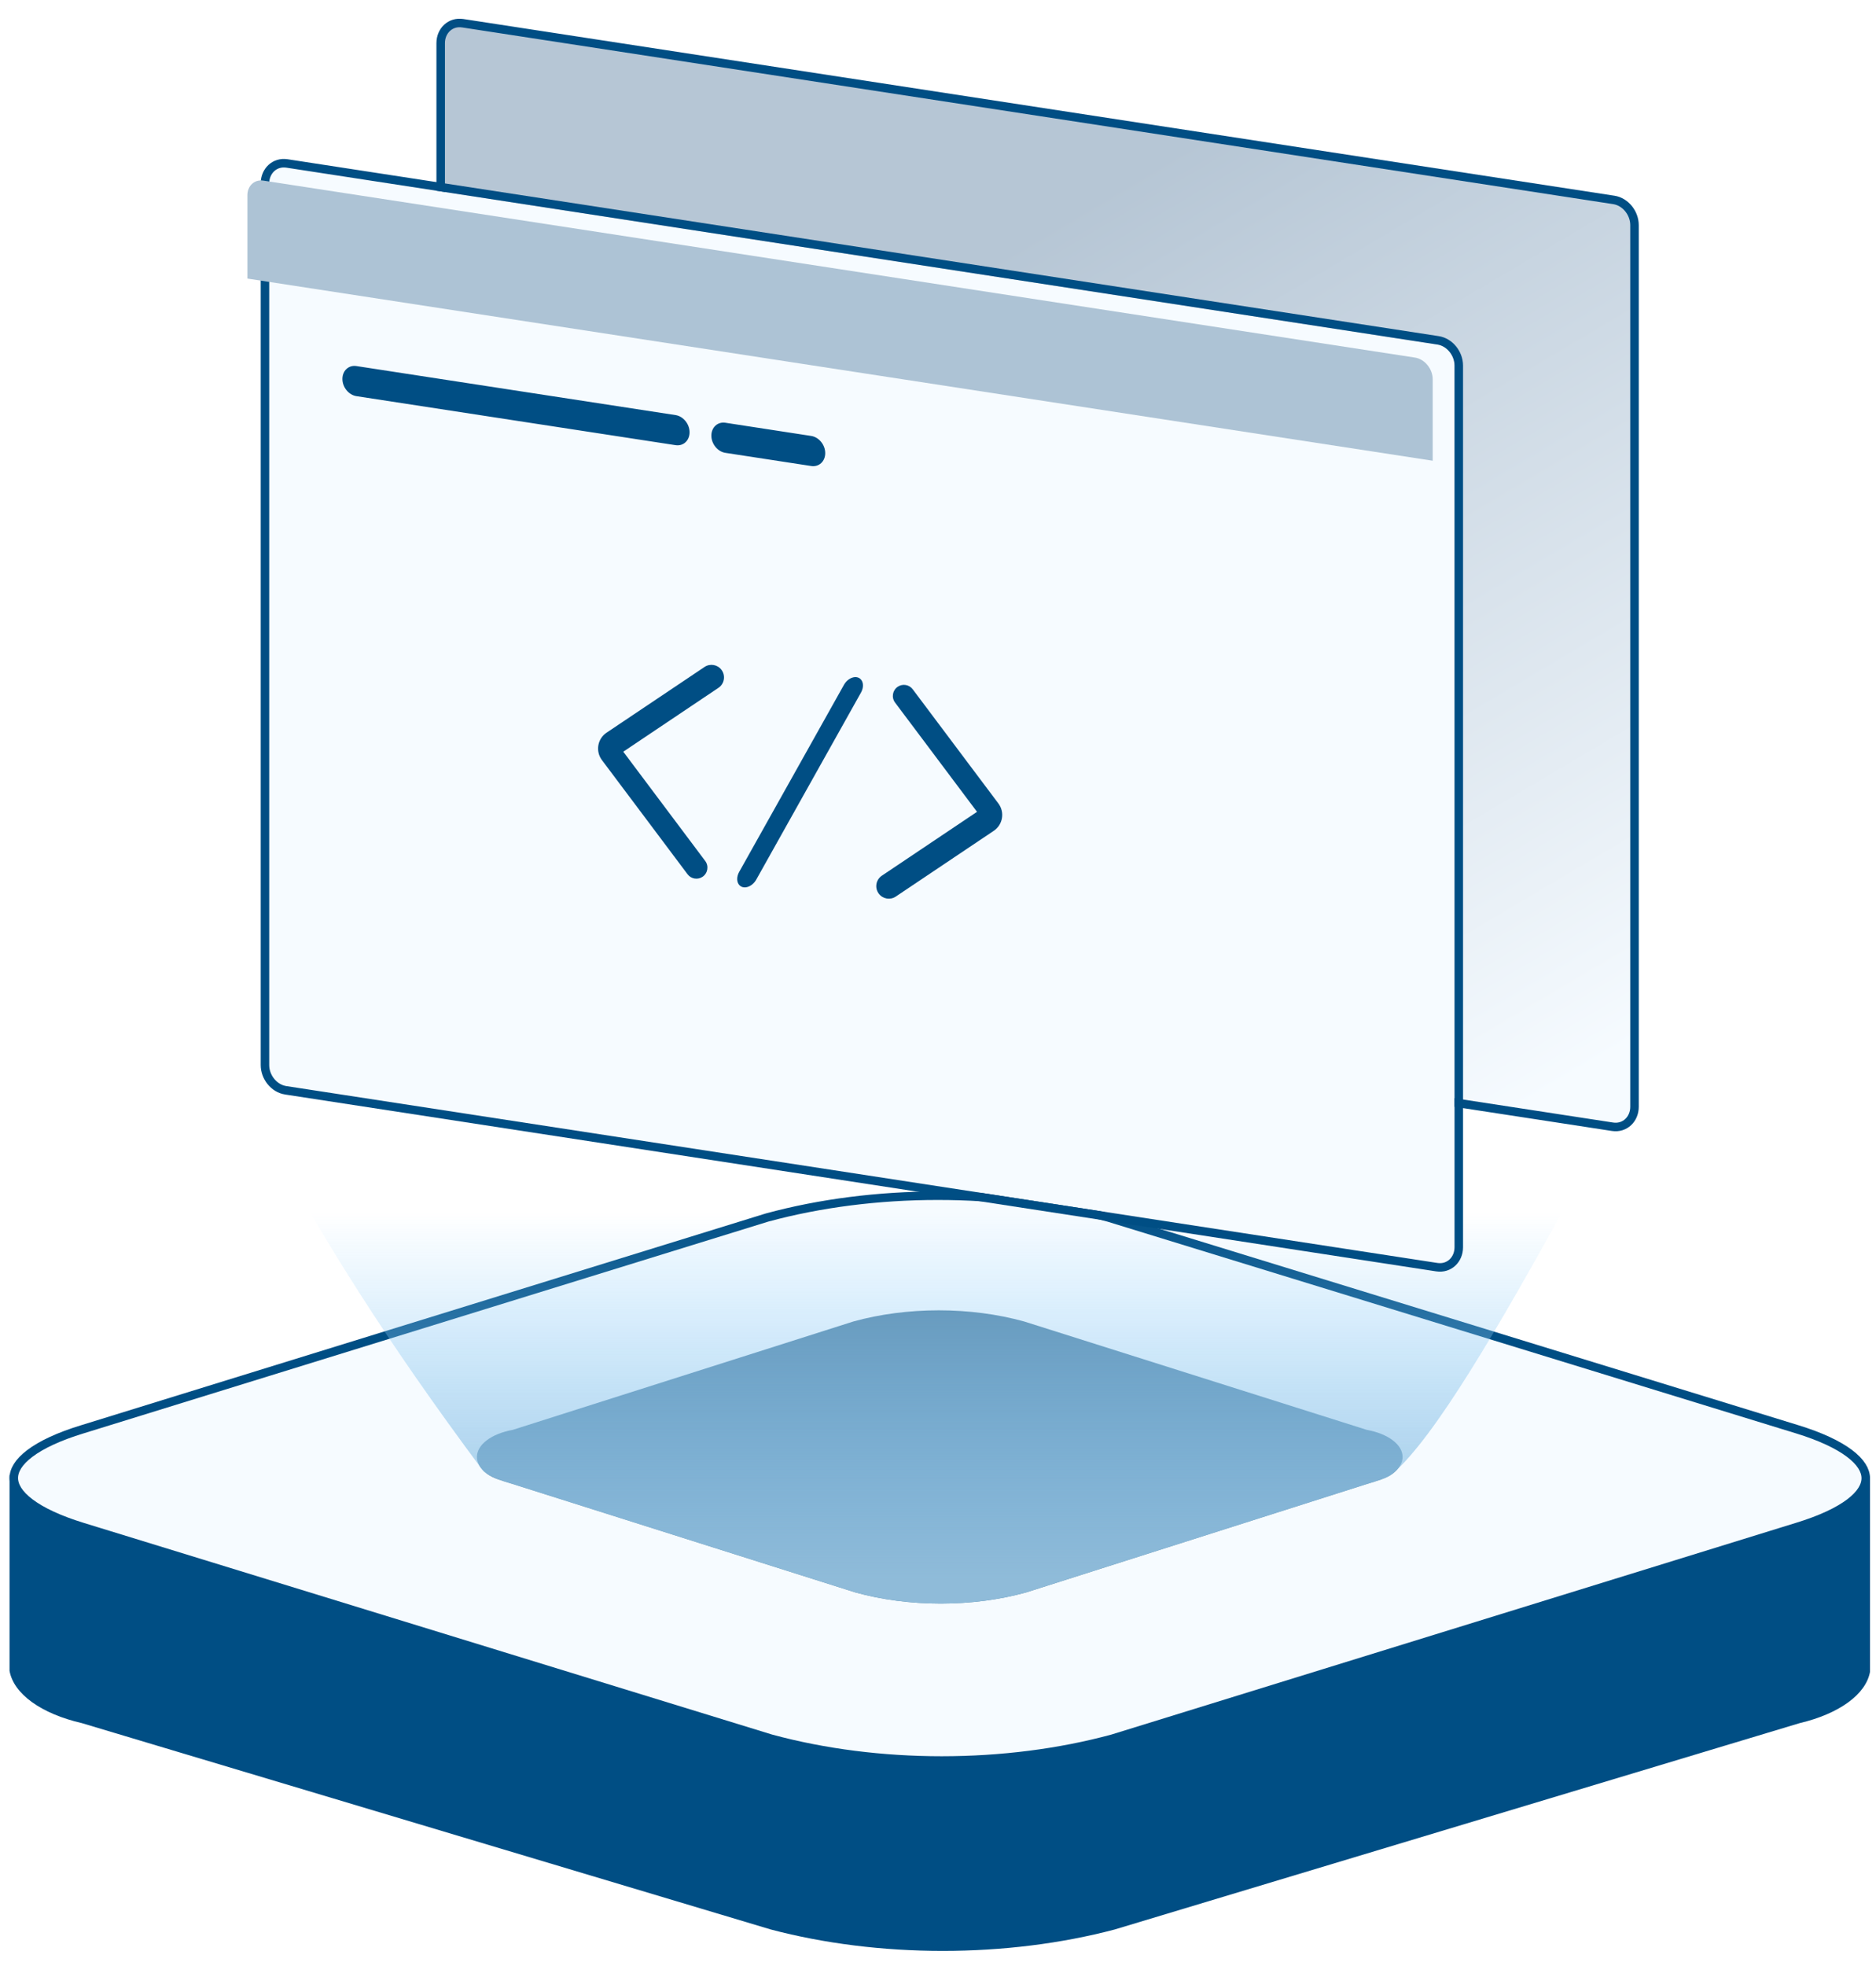
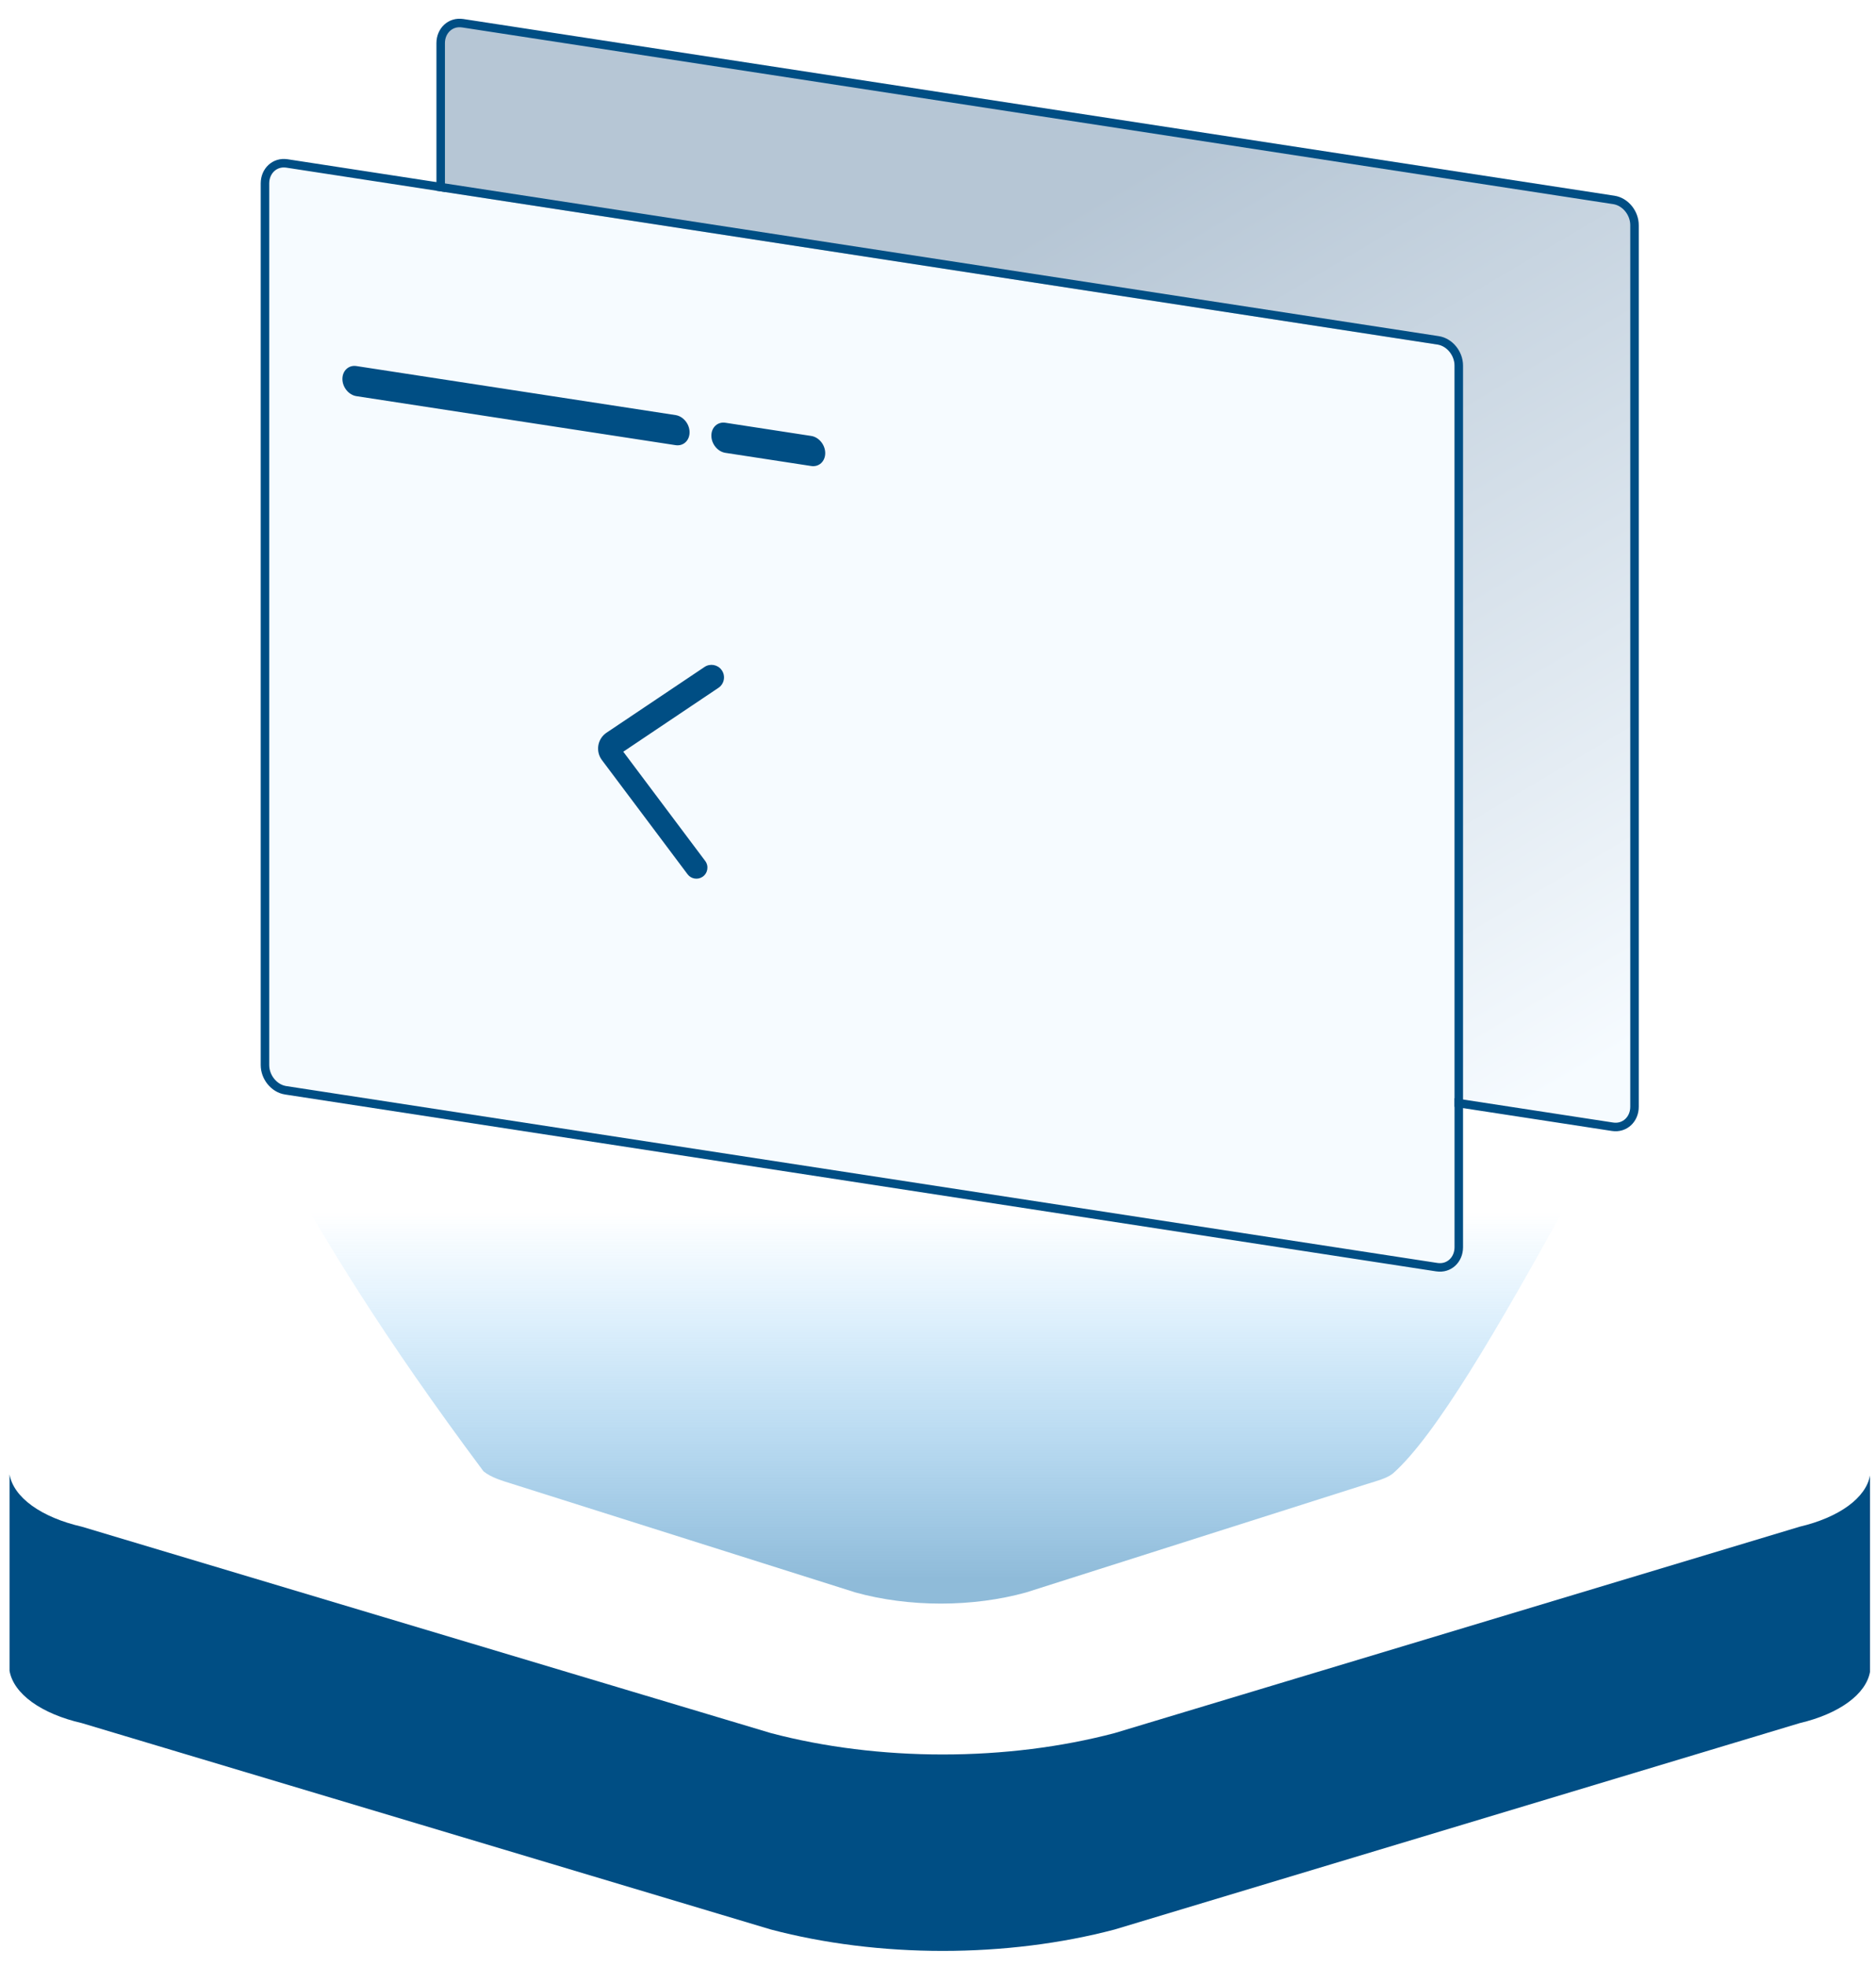
<svg xmlns="http://www.w3.org/2000/svg" width="441" height="462" viewBox="0 0 441 462" fill="none">
  <path d="M423.082 358.754L262.035 407.255C249.496 410.565 235.655 412.288 221.619 412.286C207.568 412.286 193.719 410.563 181.202 407.255L19.219 358.754C14.544 357.684 10.497 355.978 7.498 353.813C4.518 351.657 2.702 349.119 2.242 346.466V392.623C2.702 395.276 4.518 397.814 7.498 399.97C10.485 402.131 14.534 403.837 19.219 404.911L181.202 453.412C193.741 456.723 207.583 458.446 221.619 458.444C235.666 458.444 249.515 456.721 262.035 453.412L423.082 404.911C427.626 403.842 431.552 402.163 434.463 400.042C437.357 397.932 439.128 395.454 439.592 392.865V346.71C439.129 349.298 437.358 351.775 434.463 353.885C431.552 356.005 427.626 357.685 423.082 358.754Z" fill="#004E84" />
-   <path d="M422.431 335.857L422.431 335.857C427.977 337.561 432.067 339.503 434.752 341.524C437.45 343.554 438.584 345.545 438.592 347.345C438.599 349.143 437.486 351.13 434.795 353.159C432.116 355.178 428.017 357.121 422.433 358.824L422.429 358.825L261.496 408.58C249.103 411.942 235.349 413.7 221.383 413.702C207.43 413.702 193.685 411.945 181.268 408.58L19.406 358.825L19.406 358.825C13.859 357.121 9.768 355.179 7.083 353.158C4.384 351.128 3.25 349.137 3.242 347.337C3.235 345.539 4.348 343.552 7.04 341.523C9.719 339.504 13.819 337.561 19.404 335.858L19.408 335.857L180.337 286.102C192.73 282.739 206.484 280.98 220.451 280.979C234.403 280.979 248.148 282.737 260.565 286.102L422.431 335.857Z" fill="#F6FBFF" stroke="#004E84" stroke-width="2" />
-   <path d="M321.291 336.003C323.763 336.454 325.898 337.31 327.387 338.445C328.901 339.587 329.716 340.962 329.716 342.371C329.72 343.775 328.907 345.146 327.387 346.299C325.898 347.433 323.693 347.995 321.291 348.739L241.207 374.209C235.022 375.928 228.137 376.828 221.146 376.831C214.156 376.828 207.273 375.929 201.088 374.209L120.538 348.739C118.143 347.995 115.928 347.434 114.438 346.299C112.919 345.146 112.108 343.775 112.113 342.371C112.113 340.962 112.924 339.587 114.438 338.445C115.928 337.309 118.065 336.454 120.538 336.003L200.622 310.533C206.807 308.815 213.69 307.916 220.68 307.913C227.651 307.913 234.523 308.811 240.741 310.533L321.291 336.003Z" fill="#5B8AAB" />
  <path d="M321.293 348.739C323.696 347.995 325.9 347.433 327.389 346.299C347.615 328.534 386.109 244.702 416.369 199.793L221.148 145.901L25.461 199.793C59.476 256.61 66.42 282.402 113.661 345.75C115.53 347.247 118.145 347.995 120.54 348.739L201.09 374.209C207.275 375.929 214.158 376.828 221.148 376.831C228.139 376.828 235.024 375.928 241.209 374.209L321.293 348.739Z" fill="url(#paint0_linear_12682_39895)" />
  <path d="M108.467 223.255L108.468 223.255L379.061 264.776L379.061 264.776C381.953 265.218 384.23 263.011 384.23 260.088V52.9C384.23 50.07 382.113 47.4 379.364 46.98L108.772 5.458C108.772 5.458 108.771 5.458 108.771 5.458C105.873 5.012 103.594 7.219 103.594 10.142V217.331C103.594 220.162 105.712 222.83 108.467 223.255Z" fill="url(#paint1_linear_12682_39895)" stroke="#004E84" stroke-width="2" />
  <g filter="url(#filter0_d_12682_39895)">
    <path d="M336.791 88.983C336.791 86.601 334.991 84.384 332.773 84.044L62.174 42.478C59.957 42.138 58.156 43.795 58.156 46.176V253.365C58.156 255.747 59.957 257.958 62.174 258.297L332.773 299.864C334.991 300.209 336.791 298.553 336.791 296.165V88.983Z" fill="#F6FBFF" />
    <path d="M62.326 41.489L62.326 41.489C59.434 41.046 57.156 43.254 57.156 46.176V253.365C57.156 256.194 59.273 258.864 62.022 259.286C62.023 259.286 62.023 259.286 62.023 259.286L332.619 300.852C335.514 301.303 337.791 299.092 337.791 296.165V88.983C337.791 86.155 335.676 83.478 332.925 83.056C332.925 83.056 332.925 83.056 332.925 83.056L62.326 41.489Z" stroke="#004E84" stroke-width="2" />
  </g>
  <path d="M169.608 157.412C168.668 156.159 166.915 155.861 165.615 156.732L142.584 172.176C140.446 173.609 139.948 176.545 141.493 178.605L161.628 205.443C162.456 206.547 164.002 206.81 165.148 206.041C166.386 205.211 166.674 203.512 165.779 202.319L146.516 176.643L168.892 161.632C170.295 160.691 170.622 158.764 169.608 157.412Z" fill="#004E84" />
-   <path d="M202.397 162.745C203.044 161.59 203.012 160.305 202.318 159.604C201.296 158.572 199.34 159.235 198.386 160.938L173.763 204.888C173.114 206.046 173.147 207.333 173.843 208.034C174.868 209.066 176.825 208.401 177.779 206.697L202.397 162.745Z" fill="#004E84" />
-   <path d="M214.559 161.975C213.731 160.871 212.185 160.608 211.039 161.377C209.802 162.206 209.513 163.906 210.408 165.099L229.672 190.771L207.297 205.781C205.893 206.722 205.566 208.65 206.58 210.003C207.519 211.257 209.275 211.556 210.576 210.684L233.605 195.237C235.743 193.804 236.24 190.867 234.695 188.808L214.559 161.975Z" fill="#004E84" />
-   <path d="M336.791 89.154C336.791 86.681 334.922 84.382 332.615 84.028L61.894 42.438C59.828 42.124 58.156 43.661 58.156 45.879V65.461L336.791 108.267V89.154Z" fill="#ADC3D5" />
  <path fill-rule="evenodd" clip-rule="evenodd" d="M158.809 97.544C160.625 97.826 162.101 99.632 162.101 101.587C162.101 103.537 160.625 104.891 158.809 104.609L83.784 93.092C81.968 92.811 80.492 90.998 80.492 89.049C80.492 87.1 81.968 85.739 83.784 86.021L158.809 97.544ZM190.696 102.443C192.512 102.724 193.988 104.531 193.988 106.48C193.988 108.435 192.512 109.79 190.696 109.508L170.515 106.413C168.699 106.131 167.224 104.324 167.224 102.369C167.224 100.42 168.699 99.066 170.515 99.341L190.696 102.443Z" fill="#004E84" />
  <defs>
    <filter id="filter0_d_12682_39895" x="49.178" y="25.243" width="306.856" height="285.7" filterUnits="userSpaceOnUse" color-interpolation-filters="sRGB">
      <feFlood flood-opacity="0" result="BackgroundImageFix" />
      <feColorMatrix in="SourceAlpha" type="matrix" values="0 0 0 0 0 0 0 0 0 0 0 0 0 0 0 0 0 0 127 0" result="hardAlpha" />
      <feOffset dx="5.131" dy="-3.079" />
      <feGaussianBlur stdDeviation="6.055" />
      <feComposite in2="hardAlpha" operator="out" />
      <feColorMatrix type="matrix" values="0 0 0 0 0.266 0 0 0 0 0.266 0 0 0 0 0.266 0 0 0 0.09 0" />
      <feBlend mode="normal" in2="BackgroundImageFix" result="effect1_dropShadow_12682_39895" />
      <feBlend mode="normal" in="SourceGraphic" in2="effect1_dropShadow_12682_39895" result="shape" />
    </filter>
    <linearGradient id="paint0_linear_12682_39895" x1="220.915" y1="376.831" x2="220.915" y2="145.901" gradientUnits="userSpaceOnUse">
      <stop offset="0.025" stop-color="#8FBBD9" />
      <stop offset="0.398" stop-color="#8BD0FF" stop-opacity="0" />
    </linearGradient>
    <linearGradient id="paint1_linear_12682_39895" x1="235.5" y1="59.5" x2="355.574" y2="262.123" gradientUnits="userSpaceOnUse">
      <stop stop-color="#B6C6D5" />
      <stop offset="1" stop-color="#F6FBFF" />
    </linearGradient>
  </defs>
</svg>